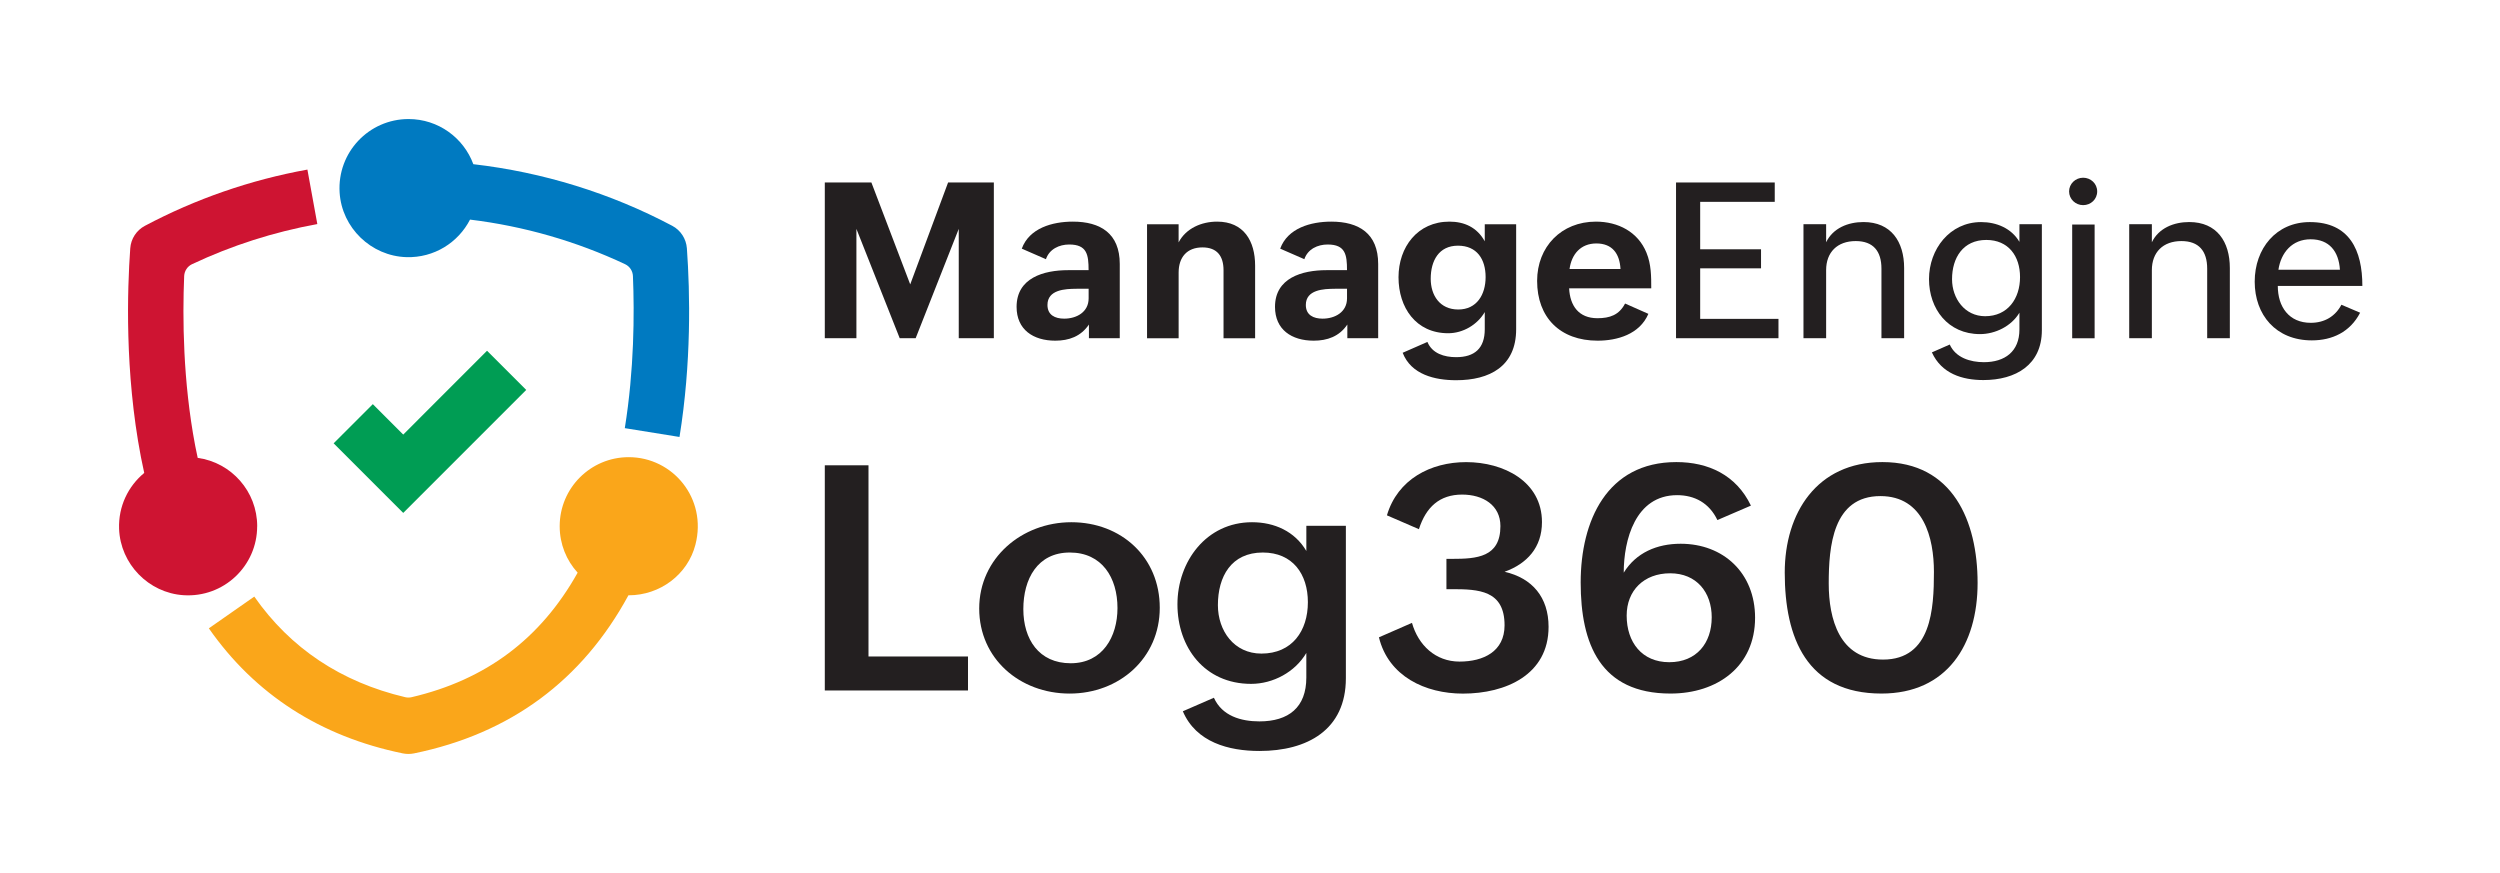
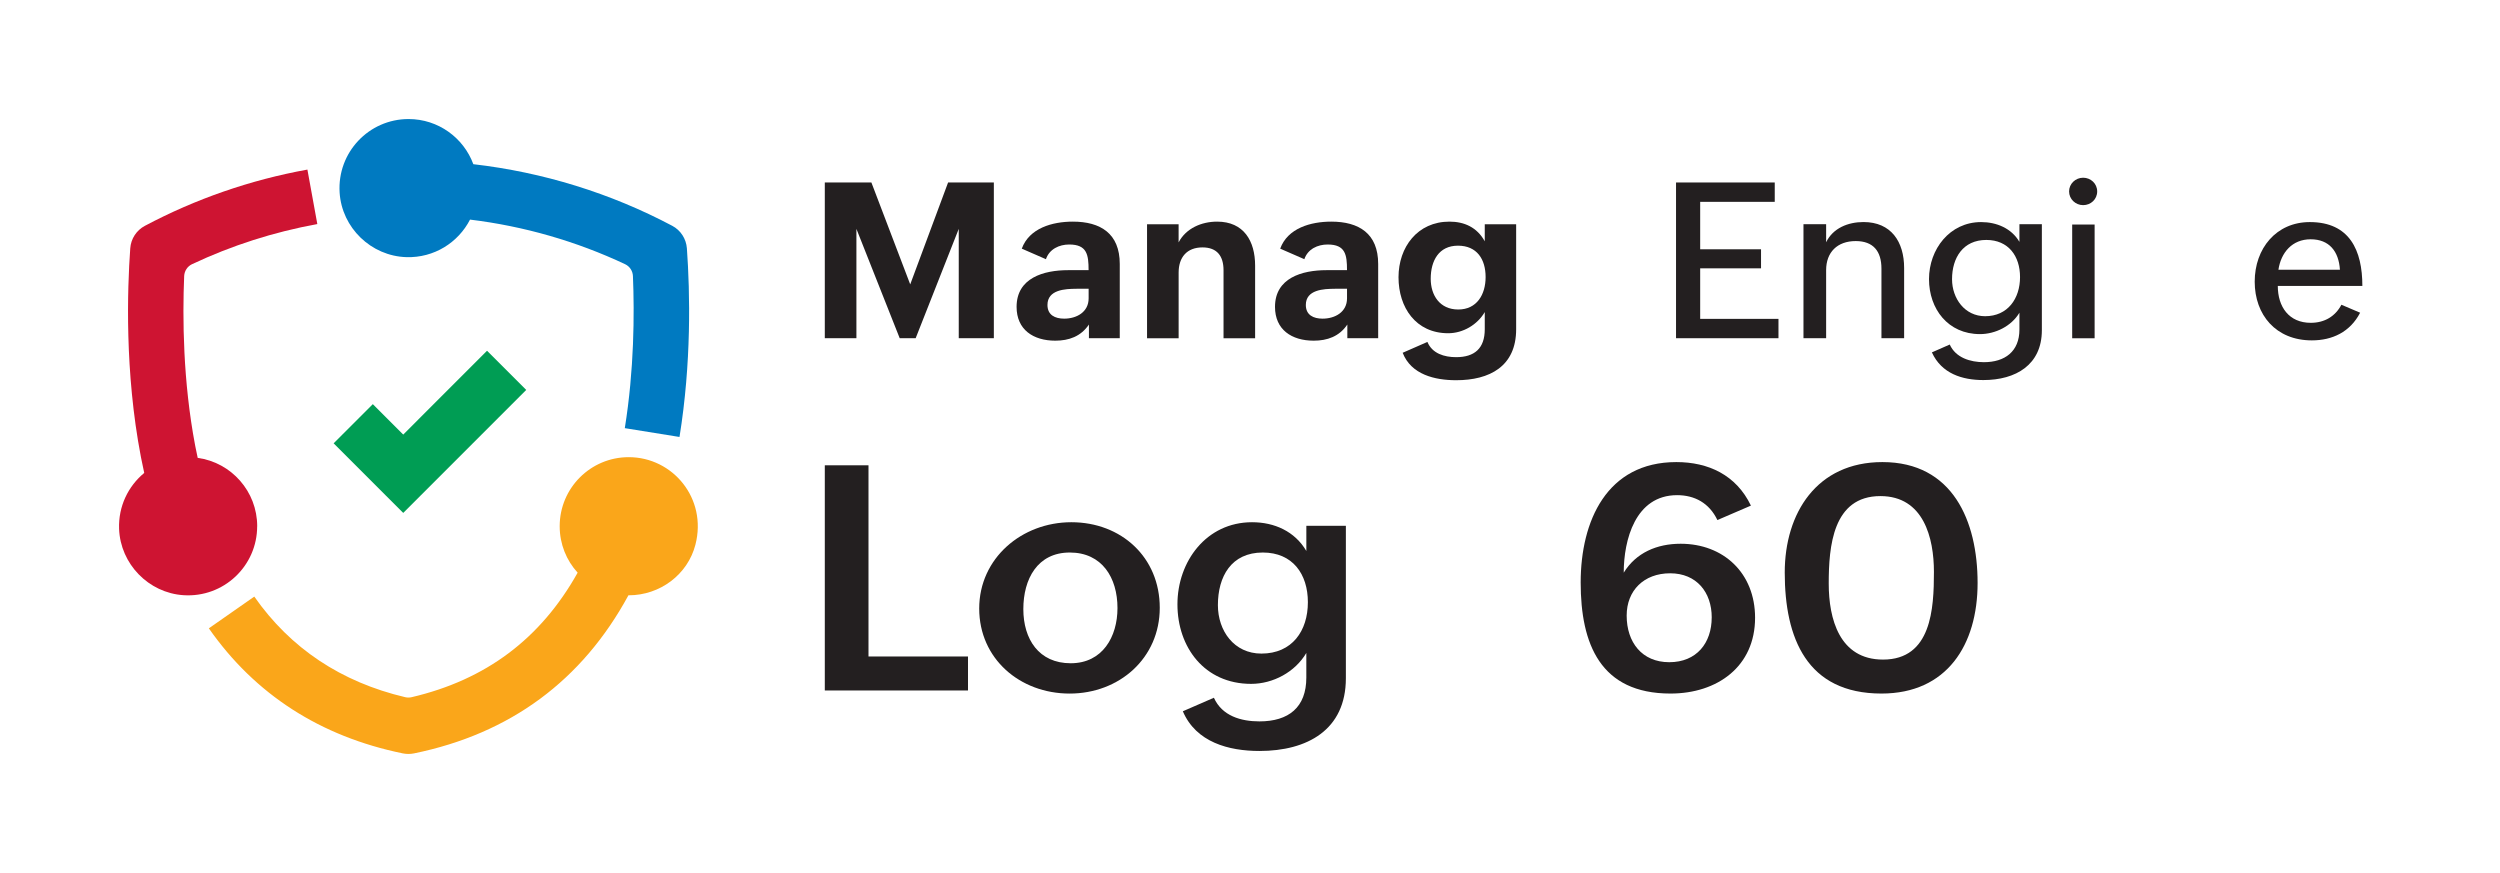
<svg xmlns="http://www.w3.org/2000/svg" width="126" height="44" viewBox="0 0 126 44" fill="none">
  <path d="M41.57 9.197H43.918L45.875 14.333L47.784 9.197H50.09V17.046H48.321V11.535L46.149 17.046H45.345L43.163 11.535V17.046H41.57V9.197Z" fill="#231F20" />
  <path d="M54.882 16.356C54.474 16.961 53.868 17.17 53.187 17.17C52.072 17.17 51.236 16.612 51.236 15.466C51.236 14.008 52.598 13.616 53.836 13.616H54.865C54.865 12.843 54.789 12.323 53.889 12.323C53.385 12.323 52.887 12.553 52.715 13.063L51.498 12.532C51.874 11.498 53.037 11.17 54.072 11.17C55.461 11.17 56.436 11.765 56.436 13.303V17.046H54.882V16.355V16.356ZM54.255 14.555C53.687 14.555 52.792 14.598 52.792 15.369C52.792 15.878 53.173 16.06 53.634 16.06C54.256 16.06 54.867 15.733 54.867 15.036V14.553H54.256L54.255 14.555Z" fill="#231F20" />
  <path d="M57.81 11.304H59.402V12.216C59.772 11.508 60.554 11.17 61.343 11.17C62.683 11.17 63.258 12.14 63.258 13.39V17.047H61.666V13.621C61.666 12.908 61.343 12.469 60.604 12.469C59.817 12.469 59.403 12.973 59.403 13.735V17.048H57.811V11.306L57.81 11.304Z" fill="#231F20" />
  <path d="M67.906 16.356C67.498 16.961 66.892 17.17 66.211 17.17C65.096 17.17 64.26 16.612 64.26 15.466C64.26 14.008 65.622 13.616 66.86 13.616H67.889C67.889 12.843 67.814 12.323 66.913 12.323C66.409 12.323 65.911 12.553 65.739 13.063L64.522 12.532C64.898 11.498 66.061 11.17 67.096 11.17C68.485 11.17 69.46 11.765 69.46 13.303V17.046H67.906V16.355V16.356ZM67.278 14.555C66.71 14.555 65.814 14.598 65.814 15.369C65.814 15.878 66.196 16.06 66.657 16.06C67.279 16.06 67.89 15.733 67.89 15.036V14.553H67.279L67.278 14.555Z" fill="#231F20" />
  <path d="M71.942 17.235C72.184 17.819 72.795 18.001 73.39 18.001C74.318 18.001 74.832 17.557 74.832 16.597V15.728C74.457 16.371 73.734 16.795 72.988 16.795C71.358 16.795 70.485 15.497 70.485 13.975C70.485 12.452 71.445 11.17 73.052 11.17C73.798 11.17 74.441 11.454 74.832 12.162V11.304H76.414V16.596C76.414 18.467 75.074 19.163 73.39 19.163C72.312 19.163 71.122 18.879 70.694 17.78L71.942 17.233V17.235ZM74.875 13.963C74.875 13.068 74.44 12.382 73.48 12.382C72.52 12.382 72.108 13.138 72.108 14.05C72.108 14.881 72.564 15.599 73.497 15.599C74.43 15.599 74.875 14.848 74.875 13.963Z" fill="#231F20" />
-   <path d="M83.078 15.819C82.634 16.854 81.502 17.17 80.521 17.17C78.623 17.17 77.471 15.996 77.471 14.157C77.471 12.435 78.693 11.17 80.435 11.17C81.551 11.17 82.553 11.684 82.982 12.736C83.223 13.326 83.223 13.931 83.223 14.531H79.084C79.127 15.416 79.572 16.038 80.51 16.038C81.132 16.038 81.603 15.877 81.904 15.298L83.078 15.818V15.819ZM81.673 13.557C81.629 12.769 81.249 12.27 80.456 12.27C79.663 12.27 79.207 12.817 79.105 13.557H81.673Z" fill="#231F20" />
  <path d="M84.472 9.197H89.447V10.173H85.689V12.564H88.756V13.524H85.689V16.071H89.635V17.046H84.472V9.197Z" fill="#231F20" />
  <path d="M90.895 11.299H92.037V12.21C92.381 11.497 93.142 11.191 93.92 11.191C95.314 11.191 95.968 12.184 95.968 13.507V17.046H94.825V13.539C94.825 12.655 94.408 12.15 93.528 12.15C92.6 12.15 92.037 12.714 92.037 13.614V17.045H90.895V11.298V11.299Z" fill="#231F20" />
  <path d="M98.267 17.364C98.567 18.034 99.312 18.254 99.988 18.254C101.045 18.254 101.779 17.717 101.779 16.608V15.761C101.377 16.437 100.568 16.839 99.79 16.839C98.177 16.839 97.222 15.568 97.222 14.067C97.222 12.566 98.262 11.193 99.849 11.193C100.627 11.193 101.377 11.505 101.779 12.19V11.3H102.91V16.64C102.91 18.388 101.597 19.155 99.961 19.155C98.9 19.155 97.854 18.832 97.367 17.76L98.268 17.364H98.267ZM101.81 13.965C101.81 12.908 101.226 12.093 100.11 12.093C98.936 12.093 98.383 12.995 98.383 14.071C98.383 15.041 99.021 15.937 100.051 15.937C101.188 15.937 101.81 15.052 101.81 13.963V13.965Z" fill="#231F20" />
  <path d="M104.99 8.957C105.371 8.957 105.698 9.251 105.698 9.648C105.698 10.045 105.376 10.339 104.99 10.339C104.605 10.339 104.282 10.034 104.282 9.648C104.282 9.263 104.605 8.957 104.99 8.957ZM104.438 11.316H105.569V17.047H104.438V11.316Z" fill="#231F20" />
-   <path d="M107.312 11.299H108.454V12.21C108.797 11.497 109.558 11.191 110.336 11.191C111.731 11.191 112.384 12.184 112.384 13.507V17.046H111.242V13.539C111.242 12.655 110.824 12.15 109.944 12.15C109.016 12.15 108.454 12.714 108.454 13.614V17.045H107.312V11.298V11.299Z" fill="#231F20" />
  <path d="M118.951 15.76C118.446 16.736 117.546 17.155 116.516 17.155C114.704 17.155 113.637 15.868 113.637 14.196C113.637 12.523 114.721 11.193 116.414 11.193C118.424 11.193 119.063 12.619 119.063 14.41H114.801C114.801 15.467 115.364 16.27 116.463 16.27C117.165 16.27 117.702 15.938 118.007 15.359L118.951 15.761V15.76ZM117.932 13.593C117.873 12.666 117.391 12.06 116.457 12.06C115.524 12.06 114.962 12.73 114.833 13.593H117.932Z" fill="#231F20" />
  <path d="M41.57 23.451H43.772V33.087H48.787V34.8H41.57V23.452V23.451Z" fill="#231F20" />
  <path d="M53.995 26.32C56.514 26.32 58.452 28.088 58.452 30.631C58.452 33.173 56.413 34.956 53.91 34.956C51.406 34.956 49.352 33.204 49.352 30.669C49.352 28.135 51.498 26.32 53.995 26.32ZM56.321 30.645C56.321 29.118 55.545 27.847 53.917 27.847C52.289 27.847 51.576 29.18 51.576 30.699C51.576 32.218 52.359 33.428 53.964 33.428C55.568 33.428 56.321 32.095 56.321 30.646V30.645Z" fill="#231F20" />
  <path d="M61.18 35.165C61.591 36.087 62.552 36.358 63.474 36.358C64.947 36.358 65.839 35.653 65.839 34.15V32.909C65.273 33.871 64.164 34.467 63.056 34.467C60.708 34.467 59.343 32.623 59.343 30.459C59.343 28.296 60.801 26.32 63.103 26.32C64.228 26.32 65.258 26.778 65.84 27.77V26.499H67.832V34.182C67.832 36.794 65.879 37.849 63.475 37.849C61.933 37.849 60.282 37.414 59.615 35.848L61.181 35.166L61.18 35.165ZM65.917 30.351C65.917 28.931 65.149 27.847 63.645 27.847C62.056 27.847 61.382 29.056 61.382 30.498C61.382 31.793 62.196 32.941 63.575 32.941C65.125 32.941 65.917 31.794 65.917 30.352V30.351Z" fill="#231F20" />
-   <path d="M71.163 31.39C71.481 32.515 72.349 33.344 73.559 33.344C74.769 33.344 75.83 32.833 75.83 31.515C75.83 29.747 74.52 29.694 73.171 29.694H72.9V28.167H73.179C74.427 28.167 75.621 28.089 75.621 26.516C75.621 25.461 74.746 24.927 73.691 24.927C72.559 24.927 71.87 25.554 71.513 26.671L69.901 25.973C70.436 24.16 72.102 23.291 73.894 23.291C75.777 23.291 77.715 24.26 77.715 26.314C77.715 27.593 76.963 28.408 75.831 28.818C77.227 29.136 78.048 30.105 78.048 31.593C78.048 34.005 75.894 34.958 73.73 34.958C71.839 34.958 69.978 34.09 69.498 32.121L71.165 31.392L71.163 31.39Z" fill="#231F20" />
  <path d="M86.557 26.211C86.146 25.351 85.41 24.956 84.526 24.956C82.417 24.956 81.836 27.219 81.836 28.863C82.456 27.855 83.511 27.405 84.704 27.405C86.866 27.405 88.456 28.885 88.456 31.134C88.456 33.59 86.557 34.955 84.193 34.955C80.658 34.955 79.666 32.459 79.666 29.358C79.666 26.257 80.984 23.289 84.487 23.289C86.092 23.289 87.503 23.932 88.246 25.483L86.556 26.211H86.557ZM86.271 31.118C86.271 29.847 85.503 28.894 84.177 28.894C82.852 28.894 81.984 29.762 81.984 31.026C81.984 32.367 82.752 33.375 84.131 33.375C85.51 33.375 86.27 32.406 86.27 31.119L86.271 31.118Z" fill="#231F20" />
  <path d="M89.951 28.855C89.951 25.863 91.563 23.289 94.873 23.289C98.416 23.289 99.671 26.258 99.671 29.381C99.671 32.505 98.121 34.955 94.827 34.955C91.059 34.955 89.951 32.157 89.951 28.855ZM97.47 28.824C97.47 27.11 96.951 25.003 94.772 25.003C92.369 25.003 92.168 27.545 92.168 29.414C92.168 31.182 92.702 33.243 94.904 33.243C97.347 33.243 97.47 30.677 97.47 28.825V28.824Z" fill="#231F20" />
  <path d="M35.051 27.446C34.661 28.965 33.257 30.003 31.688 30.003H31.673C29.34 34.301 25.718 36.976 20.865 37.971C20.774 37.99 20.678 37.999 20.584 37.999C20.49 37.999 20.395 37.99 20.302 37.971C16.14 37.117 12.851 34.996 10.526 31.668L12.816 30.068C14.637 32.674 17.194 34.377 20.423 35.138C20.529 35.163 20.641 35.163 20.746 35.138C24.485 34.263 27.248 32.197 29.113 28.863C28.55 28.246 28.208 27.426 28.208 26.522C28.208 24.599 29.765 23.041 31.688 23.041C33.91 23.041 35.647 25.122 35.051 27.445V27.446Z" fill="#FAA61A" />
  <path d="M12.961 26.525C12.961 28.524 11.277 30.129 9.25 29.998C7.486 29.883 6.067 28.421 6.002 26.654C5.961 25.519 6.462 24.501 7.269 23.836C7.213 23.582 7.159 23.326 7.109 23.066L7.105 23.043C7.101 23.029 7.098 23.013 7.096 23C6.283 18.738 6.415 14.601 6.565 12.514C6.599 12.035 6.878 11.606 7.304 11.381C9.865 10.023 12.62 9.068 15.493 8.547L15.993 11.293C13.798 11.693 11.68 12.371 9.678 13.315C9.445 13.425 9.294 13.656 9.282 13.914C9.195 16.023 9.22 19.206 9.835 22.45C9.842 22.482 9.849 22.515 9.855 22.549C9.889 22.727 9.926 22.902 9.964 23.077C11.658 23.31 12.963 24.764 12.963 26.525H12.961Z" fill="#CE1432" />
  <path d="M34.247 22.023L31.49 21.579C31.964 18.634 31.978 15.81 31.9 13.915C31.89 13.657 31.738 13.425 31.504 13.315C29.045 12.157 26.398 11.397 23.689 11.068C23.097 12.222 21.88 13.002 20.484 12.96C18.705 12.907 17.228 11.481 17.117 9.706C16.991 7.681 18.594 6 20.591 6C22.09 6 23.366 6.947 23.856 8.275C27.36 8.679 30.774 9.733 33.88 11.38C34.306 11.605 34.582 12.034 34.619 12.515C34.782 14.789 34.849 18.285 34.247 22.023Z" fill="#007AC1" />
  <path d="M26.522 19.652L20.323 25.851L19.448 24.978L16.815 22.343L18.79 20.369L19.448 21.028L20.323 21.903L22.242 19.982L24.546 17.678L26.522 19.652Z" fill="#009D54" />
</svg>